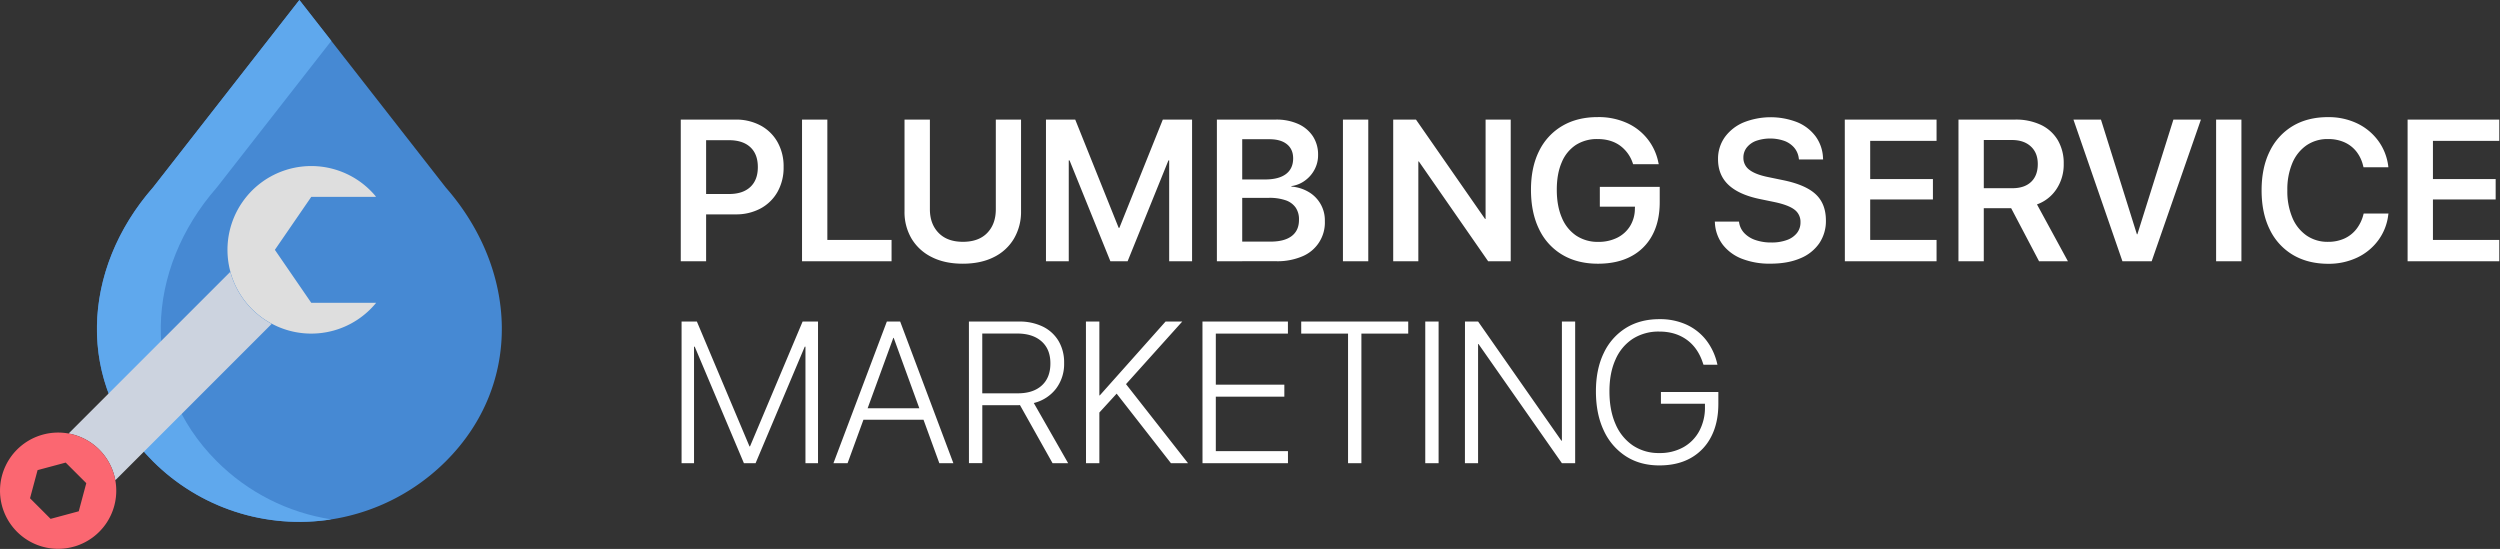
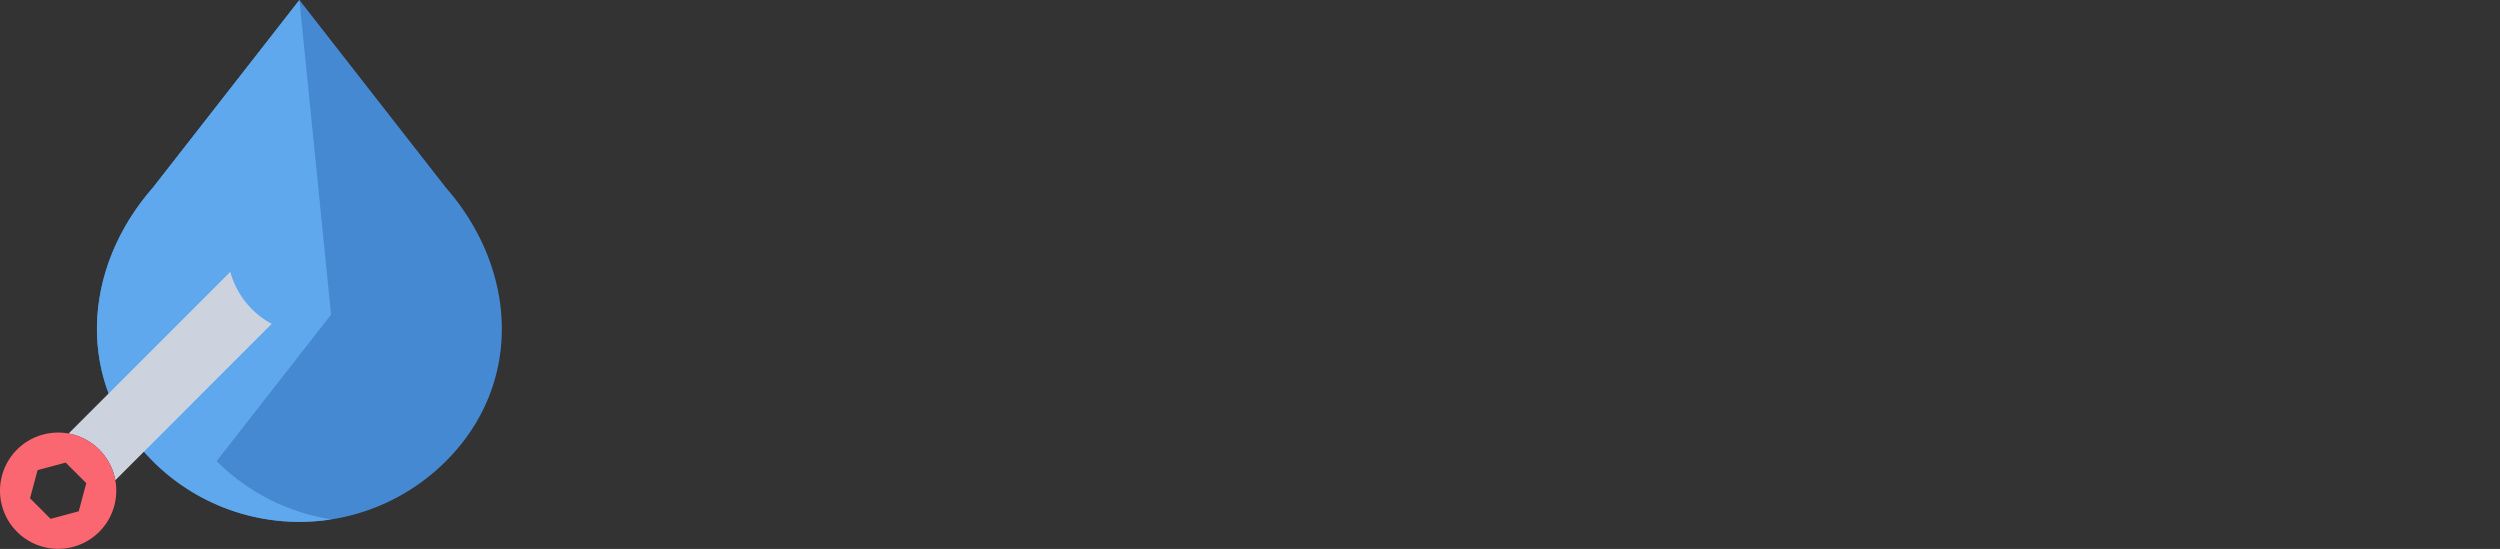
<svg xmlns="http://www.w3.org/2000/svg" width="1726" height="379" fill="none">
  <rect width="100%" height="100%" fill="#333333" stroke="none" />
  <path d="M105.48 318.36c-53.34-53.34-49.52-132.28.19-189L206.7 0l101 129.37c49.73 56.71 53.53 135.66.2 189-13.292 13.293-29.072 23.838-46.44 31.032a143.12 143.12 0 0 1-109.56 0c-17.368-7.194-33.148-17.739-46.44-31.032l.02-.01z" fill="#4689d3" />
-   <path d="M149.56 318.36c-53.34-53.34-49.53-132.28.19-189l79-101.16L206.7 0l-101 129.37C56 186.08 52.15 265 105.48 318.35c15.921 15.945 35.386 27.901 56.807 34.89s44.192 8.816 66.453 5.33c-30.004-4.623-57.746-18.711-79.18-40.21z" fill="#5fa8ed" />
-   <path d="M214.89 209.05h44.81a57.84 57.84 0 0 1-29.219 19.128c-11.478 3.213-23.668 2.802-34.903-1.178a57.83 57.83 0 0 1-27.863-21.054c-6.897-9.721-10.622-21.335-10.666-33.254s3.596-23.561 10.421-33.332a57.84 57.84 0 0 1 27.708-21.259 57.85 57.85 0 0 1 34.893-1.434c11.501 3.129 21.755 9.734 29.359 18.913v.35h-44.54l-25.12 36.56 25.12 36.56z" fill="#dedede" />
+   <path d="M149.56 318.36l79-101.16L206.7 0l-101 129.37C56 186.08 52.15 265 105.48 318.35c15.921 15.945 35.386 27.901 56.807 34.89s44.192 8.816 66.453 5.33c-30.004-4.623-57.746-18.711-79.18-40.21z" fill="#5fa8ed" />
  <path d="M159 187.67L47.37 299.3c7.985 1.464 15.339 5.315 21.091 11.044A40.15 40.15 0 0 1 79.59 331.39h.22l31.75-31.75 11-11L135.19 276l6.85-6.85 45.56-45.56a58 58 0 0 1-18.006-15.009c-4.918-6.177-8.523-13.292-10.594-20.911z" fill="#ccd3df" />
  <path d="M47.37 299.3a40.13 40.13 0 0 1 32.826 37.047 40.13 40.13 0 0 1-28.114 40.738 40.13 40.13 0 0 1-46.283-17.548A40.13 40.13 0 0 1 .301 333.94 40.13 40.13 0 0 1 11.76 310.4c4.594-4.594 10.235-8.004 16.437-9.938s12.782-2.332 19.173-1.162zm7 53.69l5.2-19.42-14.22-14.2-19.4 5.2L20.73 344l14.2 14.22 19.44-5.23z" fill="#fb6771" />
-   <path d="M470 82.56h17.5v97.8H470v-97.8zm8.75 51.38h24.6c6.32 0 11.21-1.617 14.67-4.85s5.19-7.787 5.19-13.66v-.13c0-5.92-1.73-10.483-5.19-13.69s-8.35-4.813-14.67-4.82h-24.6V82.56h28.95a35.87 35.87 0 0 1 17.38 4.07 29.26 29.26 0 0 1 11.69 11.42 33.94 33.94 0 0 1 4.23 17.18v.13a33.82 33.82 0 0 1-4.21 17.12c-2.738 4.844-6.791 8.813-11.69 11.45a35.55 35.55 0 0 1-17.4 4.07h-28.94l-.01-14.06zm74.97-51.38h17.48v83.1h44.33v14.7h-61.81v-97.8zm89.6 94.96c-5.761-2.806-10.596-7.207-13.93-12.68a35.93 35.93 0 0 1-4.91-19V82.56H642v61.88c0 6.78 2 12.227 6 16.34s9.603 6.167 16.81 6.16c7.267 0 12.87-2.053 16.81-6.16s5.903-9.553 5.89-16.34V82.56h17.42v63.3c.121 6.649-1.584 13.203-4.93 18.95-3.286 5.494-8.103 9.911-13.86 12.71-6 3.02-13.137 4.533-21.41 4.54s-15.41-1.507-21.41-4.54zm78.82-94.96h20.2l30 74.76h.47l30-74.76h20.2v97.8H807.2v-69.6h-8.06L817 85.27l-38.49 95.09H766.6l-38.49-95.09 17.82 25.49h-8.06v69.6h-15.73v-97.8zm118 0h17.49v97.8h-17.49v-97.8zm8.75 84.25h28.26c6.42 0 11.31-1.29 14.67-3.87s5.027-6.33 5-11.25v-.13a14.19 14.19 0 0 0-2.34-8.31 13.89 13.89 0 0 0-6.94-5c-3.697-1.203-7.573-1.765-11.46-1.66h-27.19V123.9h24.46c6.327 0 11.14-1.24 14.44-3.72s4.967-6.05 5-10.71v-.14c0-4.2-1.437-7.453-4.31-9.76s-6.903-3.457-12.09-3.45h-27.5V82.56h31.85a36.71 36.71 0 0 1 15.49 3c4.127 1.813 7.654 4.76 10.17 8.5A23 23 0 0 1 910 107v.13c.024 3.438-.804 6.829-2.41 9.87-1.579 3.026-3.838 5.644-6.6 7.65-2.769 2.047-6.008 3.364-9.42 3.83v.34a27.48 27.48 0 0 1 12.06 3.8 22.56 22.56 0 0 1 8.222 8.464c1.942 3.5 2.918 7.454 2.828 11.456v.14c.206 5.164-1.18 10.266-3.97 14.617A25.21 25.21 0 0 1 899.08 177c-5.675 2.363-11.784 3.505-17.93 3.35h-32.26v-13.54zm78.28-84.25h17.49v97.8h-17.49v-97.8zm34.7 0h15.72l57.21 82.28-16.54-13.69h7.39V82.56H1043v97.8h-15.59l-57.27-82.48 16.54 13.62h-7.46v68.86h-17.35v-97.8zm116.75 93.33c-6.96-4.148-12.53-10.27-16-17.59-3.75-7.613-5.62-16.683-5.63-27.21V131c0-10.393 1.88-19.327 5.63-26.8a40.69 40.69 0 0 1 16-17.29c6.89-4.04 15.02-6.06 24.37-6.06a47.32 47.32 0 0 1 20.33 4.1 37.91 37.91 0 0 1 14.13 11.011 37.89 37.89 0 0 1 7.49 16.269l.27 1.15h-17.69l-.27-.75c-1.63-4.934-4.78-9.226-9-12.26C1114.08 97.457 1109 96 1103 96a27.01 27.01 0 0 0-15.11 4.13c-4.35 2.944-7.73 7.123-9.69 12-2.26 5.22-3.39 11.49-3.39 18.81v.06c0 7.46 1.16 13.89 3.49 19.29 2.02 5.021 5.47 9.335 9.93 12.4a26.77 26.77 0 0 0 15.25 4.3 28.71 28.71 0 0 0 13-2.84c3.65-1.784 6.73-4.556 8.88-8 2.2-3.615 3.37-7.767 3.36-12l.07-1.49h-24.27V129h41.35v10.57c0 8.86-1.7 16.45-5.09 22.77-3.29 6.228-8.37 11.32-14.6 14.61-6.35 3.413-14.02 5.12-23 5.12-9.45-.007-17.64-2.067-24.56-6.18zm124.06 2.78a30.82 30.82 0 0 1-13.25-9.69 27.12 27.12 0 0 1-5.45-15l-.07-1h16.67l.14.82c.45 2.732 1.73 5.261 3.66 7.25 2.15 2.162 4.79 3.777 7.69 4.71 3.51 1.158 7.19 1.72 10.88 1.66 3.63.081 7.24-.492 10.67-1.69 2.74-.925 5.17-2.606 7-4.85 1.63-2.1 2.49-4.693 2.44-7.35v-.07c.06-1.669-.28-3.33-.99-4.84s-1.78-2.828-3.11-3.84c-2.74-2.12-7.27-3.86-13.59-5.22l-10.51-2.17c-9.58-2-16.76-5.263-21.55-9.79s-7.18-10.433-7.18-17.72v-.07a25.66 25.66 0 0 1 4.71-15.15 30.61 30.61 0 0 1 12.84-10.1 50.63 50.63 0 0 1 37.35-.1 30.14 30.14 0 0 1 12.57 9.83 26.97 26.97 0 0 1 5 14.64l.07 1.15H1242l-.13-.88c-.34-2.687-1.44-5.22-3.19-7.29-1.83-2.091-4.17-3.687-6.78-4.64a29.87 29.87 0 0 0-19.55 0 14.74 14.74 0 0 0-6.44 4.65c-1.51 1.983-2.31 4.417-2.27 6.91v.07a10.07 10.07 0 0 0 1.06 4.697c.72 1.457 1.79 2.717 3.11 3.673 2.78 2.147 7.11 3.813 13 5l10.5 2.17c10.22 2.12 17.65 5.36 22.3 9.72s6.98 10.36 7 18v.07c.12 5.605-1.49 11.11-4.61 15.77-3.28 4.66-7.85 8.263-13.15 10.37-5.72 2.44-12.55 3.66-20.5 3.66a52.34 52.34 0 0 1-19.67-3.36zm70.96-96.11H1337v14.71h-45.82v26.36h43.31v14.1h-43.31v27.93H1337v14.7h-63.31l-.05-97.8zm78.49 0h39a40.44 40.44 0 0 1 18 3.69 27.02 27.02 0 0 1 11.59 10.54 31.3 31.3 0 0 1 4.07 16.27v.14c.12 6.155-1.62 12.204-5 17.35a27.01 27.01 0 0 1-13.46 10.57l21.35 39.24h-19.93l-19.24-36.6h-18.91v36.6h-17.49l.02-97.8zm37.21 47.38c5.56 0 9.87-1.457 12.94-4.37s4.6-6.993 4.61-12.24v-.13c0-5.113-1.6-9.147-4.81-12.1s-7.57-4.433-13.08-4.44h-19.38v33.28h19.72zm42.16-47.38h19l24.81 79.16h.34l24.87-79.16h19l-34 97.8h-20.2l-33.82-97.8zm98.5 0h17.48v97.8H1530v-97.8zm52.88 93.33a40.91 40.91 0 0 1-15.88-17.52c-3.73-7.567-5.6-16.547-5.59-26.94v-.07c0-10.393 1.87-19.363 5.62-26.91A41.02 41.02 0 0 1 1582.91 87c6.87-4.093 14.98-6.137 24.33-6.13a45.54 45.54 0 0 1 20.17 4.33 38.73 38.73 0 0 1 14.53 12c3.78 5.182 6.16 11.25 6.92 17.62l.06.68h-17.14l-.34-1.29c-.84-3.53-2.44-6.835-4.68-9.69-2.19-2.726-5-4.887-8.2-6.3a27.22 27.22 0 0 0-11.32-2.22c-5.28-.121-10.46 1.395-14.84 4.34a28.06 28.06 0 0 0-9.76 12.23c-2.44 5.965-3.61 12.369-3.46 18.81v.07c-.15 6.441 1.03 12.843 3.46 18.81 2.02 4.959 5.42 9.236 9.79 12.33 4.36 2.958 9.54 4.486 14.81 4.37a27.01 27.01 0 0 0 11.15-2.2 22.19 22.19 0 0 0 8.3-6.4c2.38-3.015 4.09-6.508 5-10.24l.2-.68H1649l-.13.75a36.79 36.79 0 0 1-6.85 17.62 38.36 38.36 0 0 1-14.57 12c-6.32 2.949-13.23 4.423-20.2 4.31-9.35-.04-17.48-2.117-24.37-6.23zm79.33-93.33h63.3v14.71h-45.81v26.36h43.3v14.1h-43.3v27.93h45.81v14.7h-63.3v-97.8zM470.56 222h10.57l36.33 86.21h.34L554.12 222h10.64v97.8h-8.67v-80.47h-4.41l10.37-15.25-40.39 95.7h-8.07l-40.39-95.7 10.37 15.25h-4.41v80.45h-8.6V222zm141.72 0h6.84v11.25h-2.37l-31.58 86.55h-9.76l36.87-97.8zm-17.76 59.85h44.6l3 7.93h-50.7l3.1-7.93zM617 233.23V222h4.48l36.73 97.8h-9.69L617 233.23zM668.94 222h34.5c5.718-.142 11.389 1.056 16.56 3.5 4.499 2.19 8.265 5.64 10.84 9.93 2.643 4.603 3.968 9.844 3.83 15.15v.14a28.15 28.15 0 0 1-5.59 17.62c-3.838 4.954-9.254 8.447-15.35 9.9l23.72 41.54h-10.77l-22.5-40.12a6.69 6.69 0 0 1-1 .07h-25v40h-9.22l-.02-97.73zm33.75 49.55c7.087 0 12.61-1.81 16.57-5.43s5.937-8.68 5.93-15.18v-.13c0-6.473-2.033-11.513-6.1-15.12s-9.67-5.413-16.81-5.42h-24.12v41.28h24.53zM749.73 222H759v97.8h-9.22l-.05-97.8zm8.27 51h1.28l45.42-51h11.52l-39.45 43.9h-.47l-18.3 20V273zm12.33-2l6.51-6.5 43.38 55.3h-11.8L770.33 271zm59.85-49h59v8.34H839.4v35.24h47.31v8.27H839.4v37.62h49.81v8.33h-59l-.03-97.8zm100.51 8.32h-32.33V222h73.88v8.34h-32.33v89.46h-9.22v-89.48zM984 222h9.21v97.8H984V222zm27.42 0h9.08l65.5 93.72-11.93-11.46h4.27V222h9.15v97.8h-9.15l-65.54-93.66 12 11.38h-4.34v82.28h-9.08l.04-97.8zm111.08 93c-6.67-4.344-11.96-10.507-15.25-17.76-3.61-7.627-5.41-16.627-5.42-27v-.07c0-10.173 1.8-18.973 5.39-26.4a40.68 40.68 0 0 1 15.21-17.28c6.56-4.087 14.29-6.133 23.18-6.14 6.46-.128 12.88 1.169 18.78 3.8a36.55 36.55 0 0 1 13.49 10.6 41.54 41.54 0 0 1 7.59 16l.27 1.08h-9.63l-.27-.68c-2.26-7.227-6.01-12.74-11.25-16.54s-11.57-5.697-19-5.69a33 33 0 0 0-18.33 5 32.37 32.37 0 0 0-11.89 14.24c-2.81 6.16-4.22 13.513-4.21 22.06v.07c0 8.667 1.41 16.19 4.24 22.57a33.66 33.66 0 0 0 12 14.74c5.41 3.528 11.77 5.334 18.23 5.18 5.77.129 11.47-1.25 16.54-4a27.9 27.9 0 0 0 11-11.18c2.7-5.133 4.06-10.87 3.93-16.67v-2.17h-30.4v-8.14h39.65v8.14c0 8.76-1.64 16.317-4.92 22.67-3.11 6.179-7.98 11.298-14 14.71-6.07 3.453-13.34 5.18-21.79 5.18-8.87.013-16.58-2.093-23.14-6.32z" fill="#fff" />
</svg>